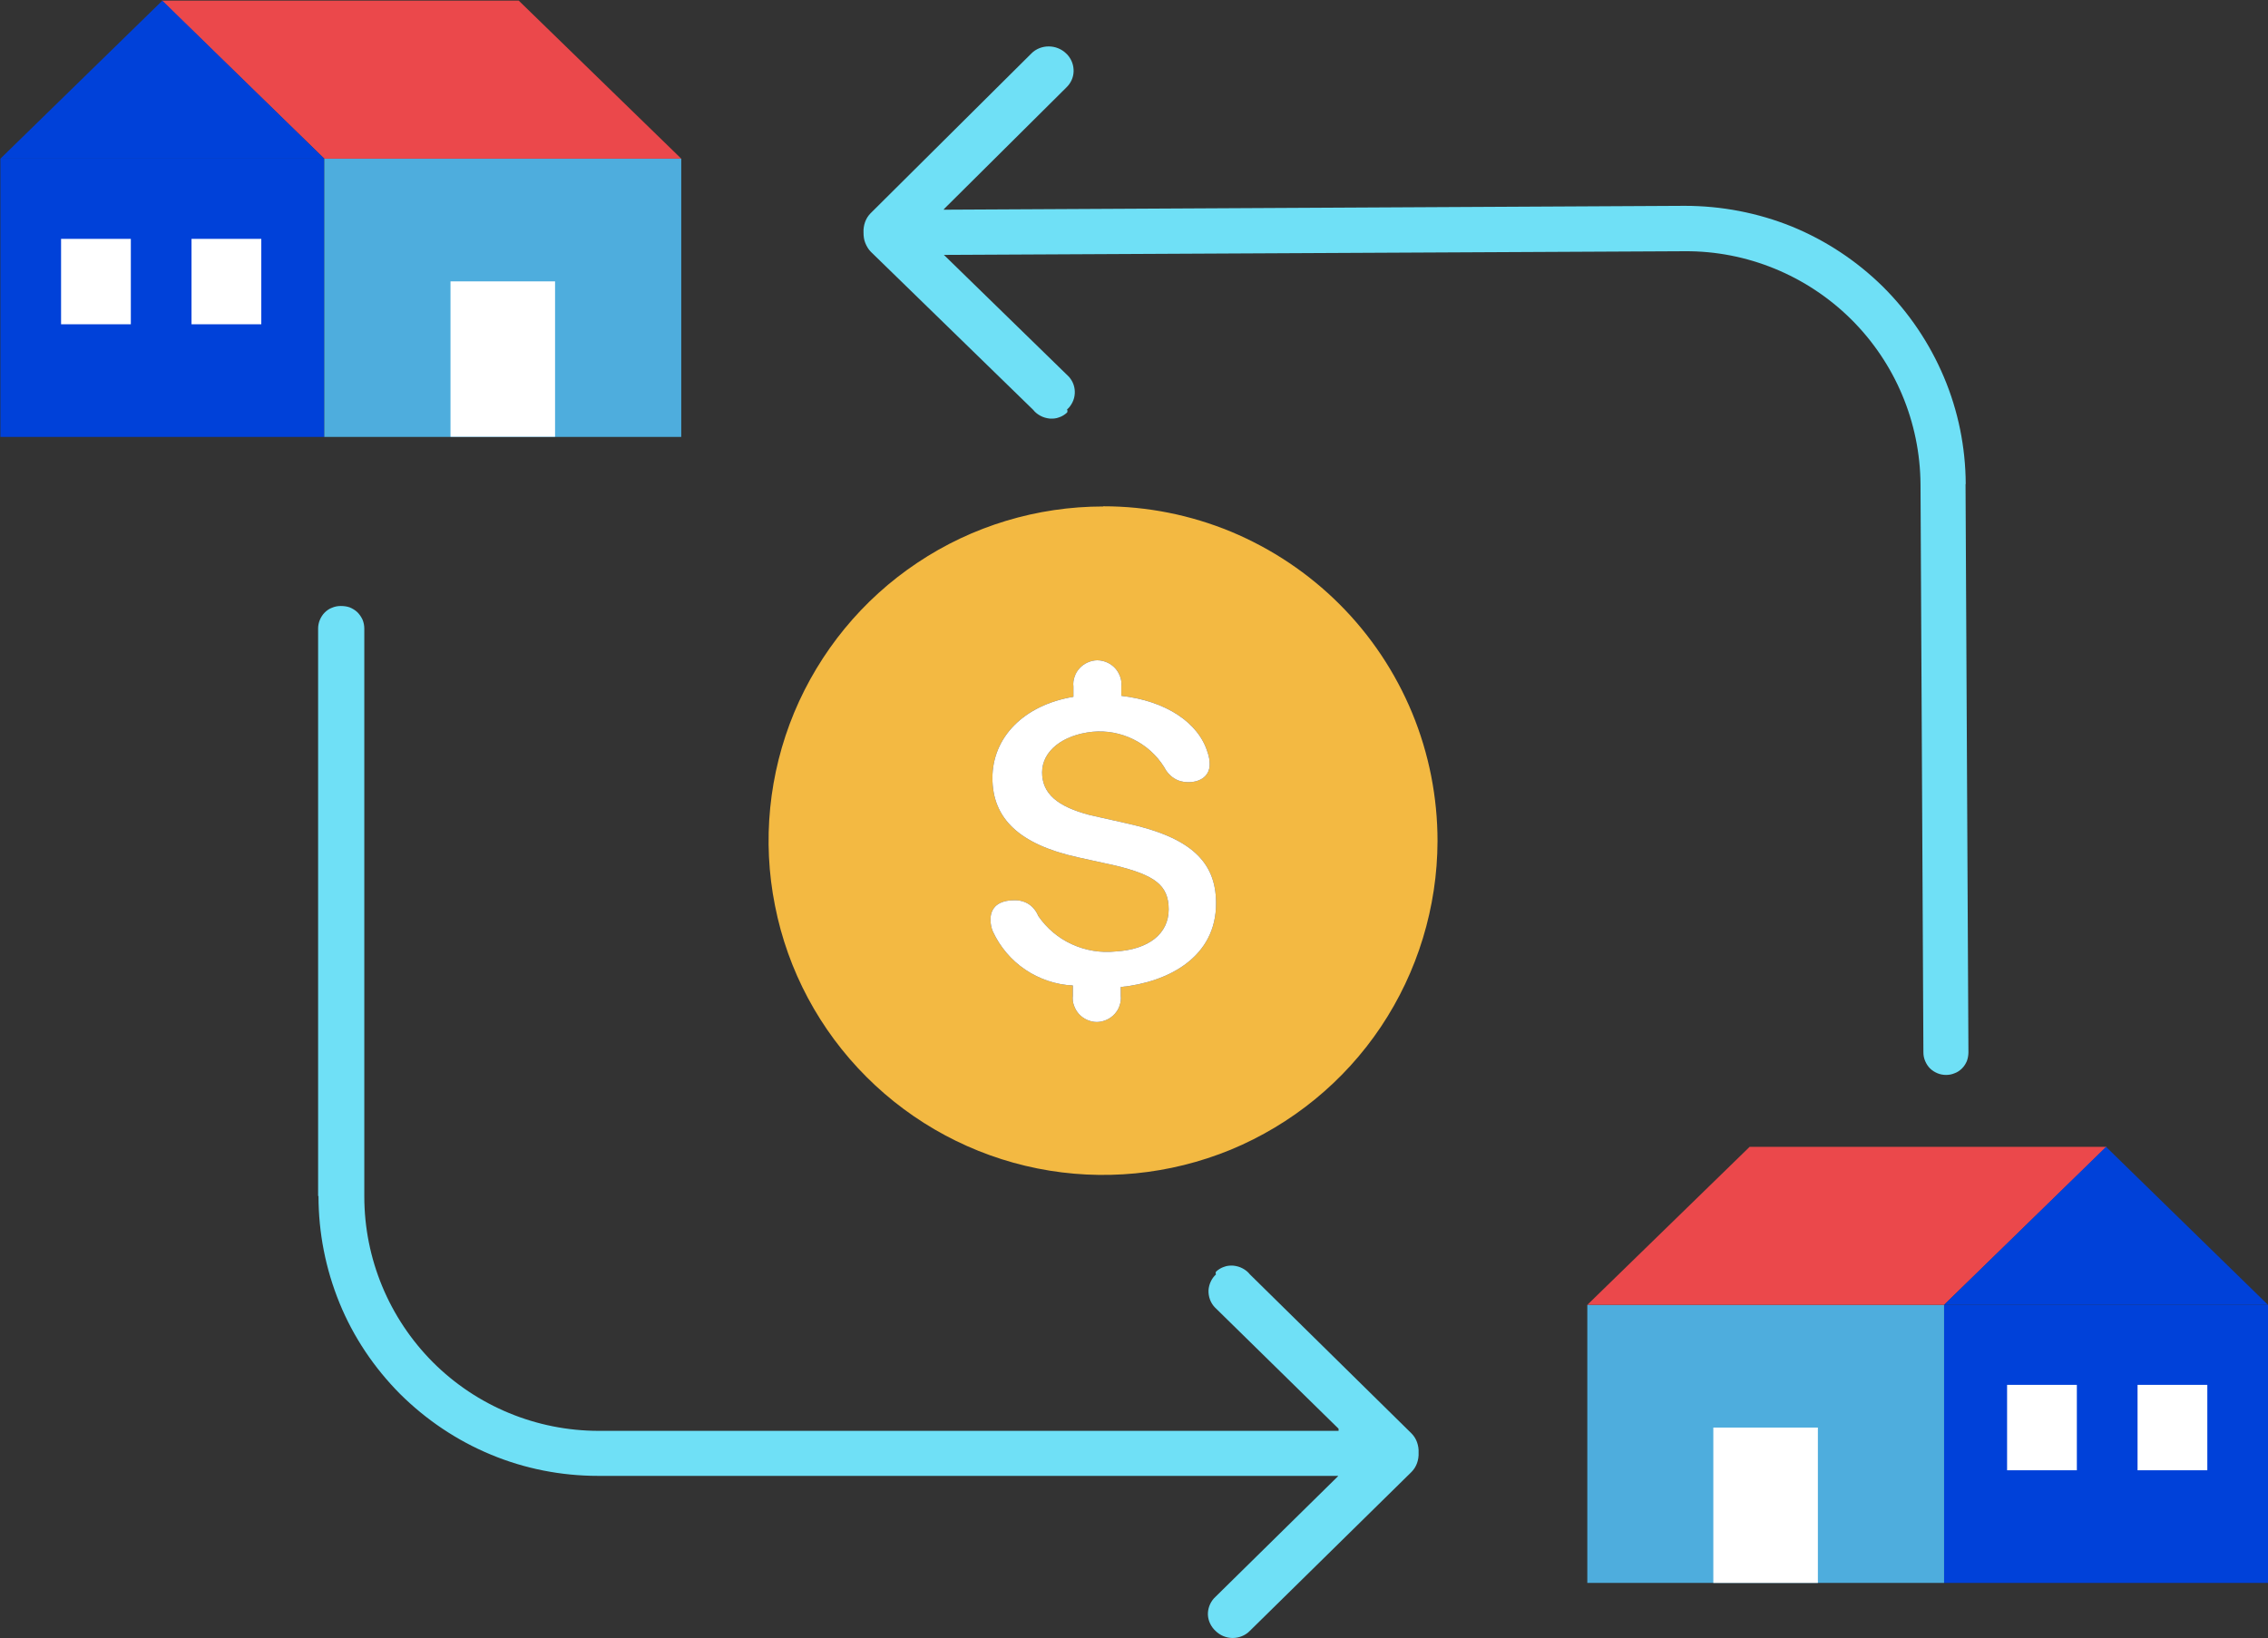
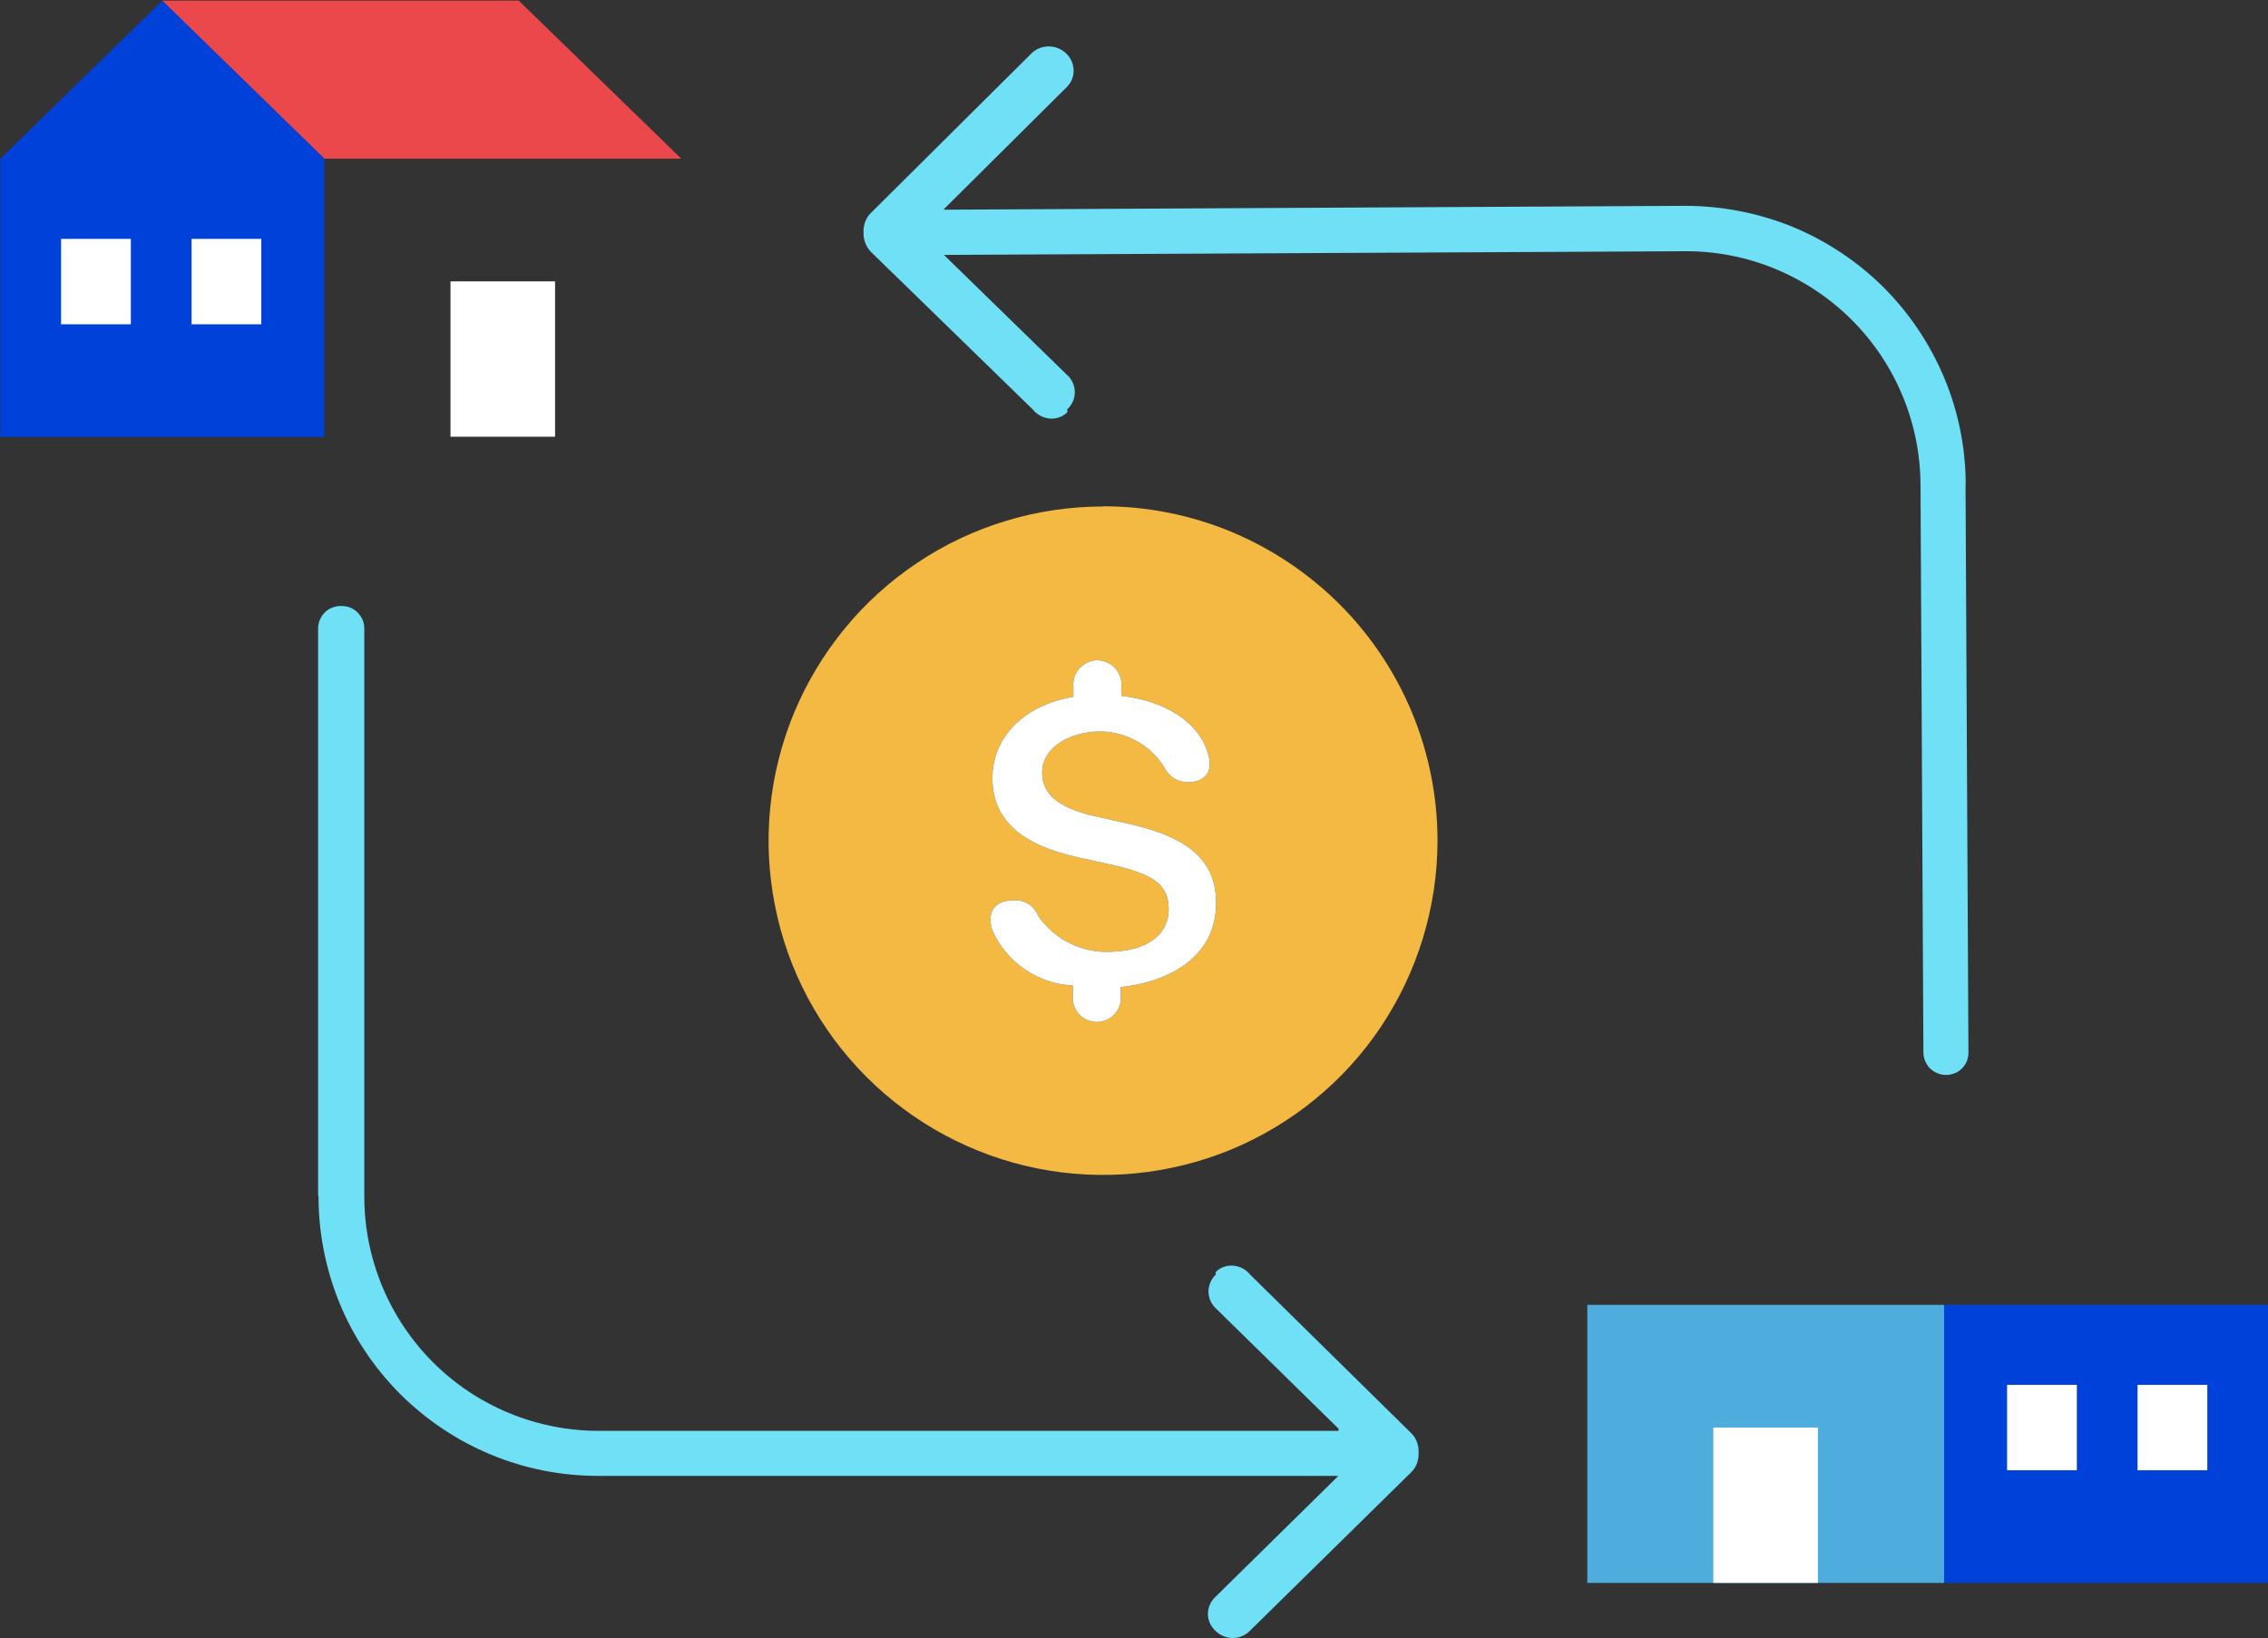
<svg xmlns="http://www.w3.org/2000/svg" width="1232" height="890" viewBox="0 0 1232 890" fill="none">
  <rect x="0" y="0" width="1232" height="890" fill="#333333" stroke="none" />
  <path d="M599.252 275.192C563.347 275.192 528.177 285.795 498.361 305.743C468.44 325.69 445.238 354.036 431.38 387.211C417.627 420.387 413.952 456.922 420.986 492.092C427.916 527.367 445.238 559.703 470.645 585.109C496.051 610.516 528.387 627.838 563.557 634.872C598.727 641.906 635.262 638.337 668.542 624.689C701.718 610.936 730.169 587.734 750.116 557.918C770.063 528.102 780.772 492.932 780.877 457.027C780.877 433.195 776.258 409.573 767.124 387.421C757.99 365.375 744.657 345.322 727.754 328.42C710.852 311.517 690.904 298.184 668.857 288.945C646.81 279.811 623.189 275.087 599.357 275.087L599.252 275.192ZM608.806 536.291V541.015C609.016 542.8 608.806 544.585 608.176 546.37C607.651 548.049 606.706 549.624 605.446 550.989C604.186 552.354 602.716 553.404 601.037 554.139C599.357 554.873 597.572 555.293 595.787 555.293C594.003 555.293 592.218 554.873 590.538 554.139C588.858 553.404 587.389 552.354 586.129 550.989C584.869 549.624 584.029 548.049 583.399 546.37C582.769 544.69 582.559 542.8 582.769 541.015V535.451C573.53 535.031 564.607 531.987 556.943 526.842C549.279 521.698 543.19 514.454 539.305 506.055C538.465 504.06 538.045 501.856 538.045 499.651C538.045 492.827 542.665 489.152 550.959 489.152C553.793 489.047 556.523 489.782 558.833 491.252C561.142 492.827 562.927 495.032 563.977 497.656C568.596 504.375 574.895 509.73 582.349 513.089C589.698 516.449 597.887 517.813 605.971 516.974C624.028 515.924 634.842 507.315 634.842 494.087C634.842 480.859 627.073 475.504 606.181 470.36L585.184 465.741C553.688 458.707 539.095 444.744 539.095 422.697C539.095 400.65 556.103 383.117 583.084 378.603V373.038C582.874 371.254 583.084 369.469 583.714 367.684C584.344 366.004 585.184 364.43 586.444 363.065C587.703 361.7 589.173 360.65 590.853 359.915C592.533 359.18 594.318 358.76 596.102 358.76C597.887 358.76 599.672 359.18 601.352 359.915C603.031 360.65 604.501 361.7 605.761 363.065C607.021 364.43 607.861 366.004 608.491 367.684C609.121 369.364 609.331 371.254 609.121 373.038V378.078C632.952 380.807 651.115 392.356 656.049 409.048C656.784 411.043 657.099 413.248 657.099 415.348C657.099 421.227 652.585 425.006 645.341 425.006C642.611 425.006 639.881 424.271 637.677 422.802C635.367 421.332 633.582 419.232 632.322 416.712C628.228 410.203 622.454 405.059 615.63 401.7C608.806 398.34 601.142 396.87 593.478 397.605C577.205 399.285 566.077 408.104 566.077 419.652C566.077 431.2 574.37 438.234 592.008 442.854L613.005 447.578C646.285 455.032 660.564 467.945 660.564 490.622C660.773 520.018 634.632 533.666 608.806 536.291Z" fill="#F3B942" />
  <path d="M608.807 536.293V541.018C609.017 542.802 608.807 544.587 608.177 546.372C607.652 548.052 606.707 549.626 605.448 550.991C604.188 552.356 602.718 553.406 601.038 554.141C599.358 554.876 597.574 555.296 595.789 555.296C594.004 555.296 592.219 554.876 590.54 554.141C588.86 553.406 587.39 552.356 586.13 550.991C584.87 549.626 584.031 548.052 583.401 546.372C582.771 544.692 582.561 542.802 582.771 541.018V535.453C573.532 535.033 564.608 531.989 556.944 526.845C549.28 521.7 543.191 514.456 539.307 506.057C538.467 504.063 538.047 501.858 538.047 499.653C538.047 492.829 542.666 489.155 550.96 489.155C553.795 489.05 556.524 489.785 558.834 491.254C561.144 492.829 562.928 495.034 563.978 497.659C568.598 504.378 574.897 509.732 582.351 513.091C589.7 516.451 597.889 517.816 605.972 516.976C624.03 515.926 634.843 507.317 634.843 494.089C634.843 480.861 627.075 475.507 606.182 470.362L585.185 465.743C553.69 458.709 539.097 444.746 539.097 422.699C539.097 400.652 556.104 383.119 583.086 378.605V373.041C582.876 371.256 583.086 369.471 583.716 367.686C584.345 365.902 585.185 364.432 586.445 363.067C587.705 361.702 589.175 360.652 590.855 359.918C592.534 359.183 594.319 358.763 596.104 358.763C597.889 358.763 599.673 359.183 601.353 359.918C603.033 360.652 604.503 361.702 605.763 363.067C607.022 364.432 607.862 366.007 608.492 367.686C609.122 369.366 609.332 371.256 609.122 373.041V378.08C632.954 380.81 651.116 392.358 656.051 409.051C656.786 411.046 657.1 413.25 657.1 415.35C657.1 421.229 652.586 425.009 645.342 425.009C642.612 425.009 639.883 424.274 637.678 422.804C635.368 421.334 633.584 419.234 632.324 416.715C628.229 410.206 622.455 405.061 615.631 401.702C608.807 398.342 601.143 396.872 593.479 397.607C577.206 399.287 566.078 408.106 566.078 419.654C566.078 431.203 574.372 438.237 592.009 442.856L613.007 447.58C646.287 455.034 660.565 467.948 660.565 490.625C660.775 520.02 634.634 533.669 608.807 536.293Z" fill="white" />
  <path d="M1135.1 708.993H1232V860.067H1056.04V708.993H1135.1Z" fill="#0041D9" />
  <path d="M959.143 708.993H1056.04V860.067H862.241V708.993H959.143Z" fill="#4EADDD" />
  <path d="M1128.17 752.458H1090.27V798.862H1128.17V752.458Z" fill="white" />
  <path d="M1199.04 752.458H1161.14V798.862H1199.04V752.458Z" fill="white" />
  <path d="M987.49 775.66H930.692V860.068H987.49V775.66Z" fill="white" />
-   <path d="M1144.34 623.112H950.429L862.241 708.99H1056.04L1144.34 623.112Z" fill="#EB484B" />
-   <path d="M1056.04 708.99L1144.02 623.112L1232 708.99" fill="#0041D9" />
  <path d="M97.108 86.22H0.207V237.399H176.162V86.22H97.108Z" fill="#0041D9" />
-   <path d="M273.061 86.22H176.16V237.399H370.068V86.22H273.061Z" fill="#4EADDD" />
+   <path d="M273.061 86.22H176.16V237.399V86.22H273.061Z" fill="#4EADDD" />
  <path d="M104.038 176.192H141.938V129.788H104.038V176.192Z" fill="white" />
  <path d="M33.173 176.192H71.073V129.788H33.173V176.192Z" fill="white" />
  <path d="M244.718 237.291H301.515V152.882H244.718V237.291Z" fill="white" />
  <path d="M87.871 0.34H281.779L370.072 86.218H176.163L87.871 0.34Z" fill="#EB484B" />
  <path d="M176.162 86.218L88.184 0.34L0.207 86.218" fill="#0041D9" />
  <path d="M172.802 649.782V341.544C172.802 339.969 173.117 338.29 173.747 336.82C174.377 335.35 175.216 333.985 176.371 332.83C177.526 331.675 178.891 330.731 180.361 330.206C181.831 329.576 183.405 329.261 185.085 329.261C186.765 329.261 188.445 329.471 189.914 329.996C191.489 330.626 192.854 331.465 194.114 332.62C195.269 333.775 196.214 335.14 196.948 336.715C197.578 338.289 197.893 339.864 197.893 341.544V650.097C197.893 683.902 211.331 716.237 235.163 740.174C258.995 764.006 291.435 777.444 325.241 777.444H726.601C728.175 777.444 729.75 777.759 731.325 778.389C732.795 779.019 734.159 779.859 735.314 781.014C736.469 782.168 737.309 783.533 737.939 785.003C738.569 786.473 738.884 788.048 738.884 789.727C738.884 792.982 737.624 796.026 735.314 798.336C733.005 800.646 729.96 801.906 726.706 801.906H324.821C304.874 801.906 285.031 798.021 266.659 790.357C248.181 782.693 231.489 771.46 217.316 757.392C203.248 743.219 192.014 726.526 184.455 708.049C176.896 689.571 173.012 669.834 173.012 649.887L172.802 649.782Z" fill="#6FE0F6" />
  <path d="M726.813 802.116L660.252 867.627C657.837 869.832 656.367 872.981 656.157 876.236C655.947 879.491 657.207 882.745 659.412 885.265L660.252 886.105C662.772 888.624 666.131 889.989 669.596 889.989C673.06 889.989 676.525 888.624 678.939 886.105L766.707 799.807C768.072 798.442 769.122 796.762 769.752 794.977C770.382 793.192 770.697 791.198 770.592 789.308C770.697 787.418 770.382 785.423 769.752 783.639C769.122 781.854 768.072 780.174 766.707 778.809L678.939 692.406C677.889 691.041 676.525 689.992 674.95 689.152C673.375 688.312 671.8 687.892 670.016 687.682C668.336 687.577 666.551 687.682 664.976 688.312C663.296 688.837 661.827 689.782 660.567 690.936C660.462 691.146 660.357 691.356 660.357 691.671C660.357 691.986 660.357 692.196 660.567 692.406C658.152 694.611 656.682 697.761 656.472 701.12C656.367 704.48 657.522 707.734 659.727 710.149L660.567 710.989L727.128 776.29" fill="#6FE0F6" />
  <path d="M1067.7 263.12L1069.27 571.778C1069.27 573.352 1068.96 575.032 1068.43 576.502C1067.8 577.972 1066.96 579.337 1065.81 580.491C1064.65 581.646 1063.29 582.591 1061.82 583.116C1060.35 583.746 1058.78 584.061 1057.1 584.061C1055.52 584.061 1053.84 583.746 1052.37 583.116C1050.9 582.486 1049.54 581.646 1048.38 580.491C1047.23 579.337 1046.39 577.972 1045.76 576.502C1045.13 575.032 1044.81 573.457 1044.81 571.778L1043.24 263.225C1043.03 229.42 1029.48 197.189 1005.44 173.357C981.401 149.631 948.96 136.298 915.26 136.508L513.375 138.502C511.8 138.502 510.121 138.187 508.651 137.557C507.181 136.927 505.816 136.088 504.661 134.933C503.507 133.778 502.562 132.413 502.037 130.943C501.407 129.474 501.092 127.899 501.092 126.219C501.092 122.964 502.352 119.92 504.661 117.61C506.971 115.3 510.016 114.041 513.27 113.936L915.155 111.836C935.102 111.836 954.839 115.615 973.317 123.069C991.794 130.628 1008.59 141.757 1022.77 155.72C1036.94 169.788 1048.17 186.481 1055.94 204.853C1063.71 223.226 1067.7 242.963 1067.8 262.91L1067.7 263.12Z" fill="#6FE0F6" />
  <path d="M512.747 113.621L579.203 47.585C581.617 45.275 583.087 42.231 583.192 38.871C583.297 35.512 582.142 32.362 579.937 29.843L579.098 29.003C576.578 26.588 573.218 25.223 569.649 25.223C566.079 25.223 562.72 26.588 560.305 29.003L472.957 115.826C471.592 117.19 470.542 118.87 469.913 120.655C469.283 122.44 468.968 124.435 469.073 126.324C469.073 128.214 469.283 130.209 470.018 131.993C470.752 133.778 471.697 135.458 473.062 136.823L561.25 222.701C562.3 224.066 563.665 225.116 565.239 225.956C566.814 226.795 568.389 227.215 570.174 227.425C571.854 227.53 573.638 227.425 575.213 226.795C576.893 226.27 578.363 225.326 579.622 224.171C579.832 223.961 579.832 223.646 579.832 223.331C579.832 223.016 579.832 222.806 579.622 222.491C580.882 221.441 581.827 220.076 582.562 218.607C583.297 217.137 583.717 215.562 583.822 213.882C583.927 212.202 583.717 210.628 583.192 209.053C582.667 207.478 581.827 206.113 580.777 204.853L579.937 204.014L512.747 138.503" fill="#6FE0F6" />
</svg>